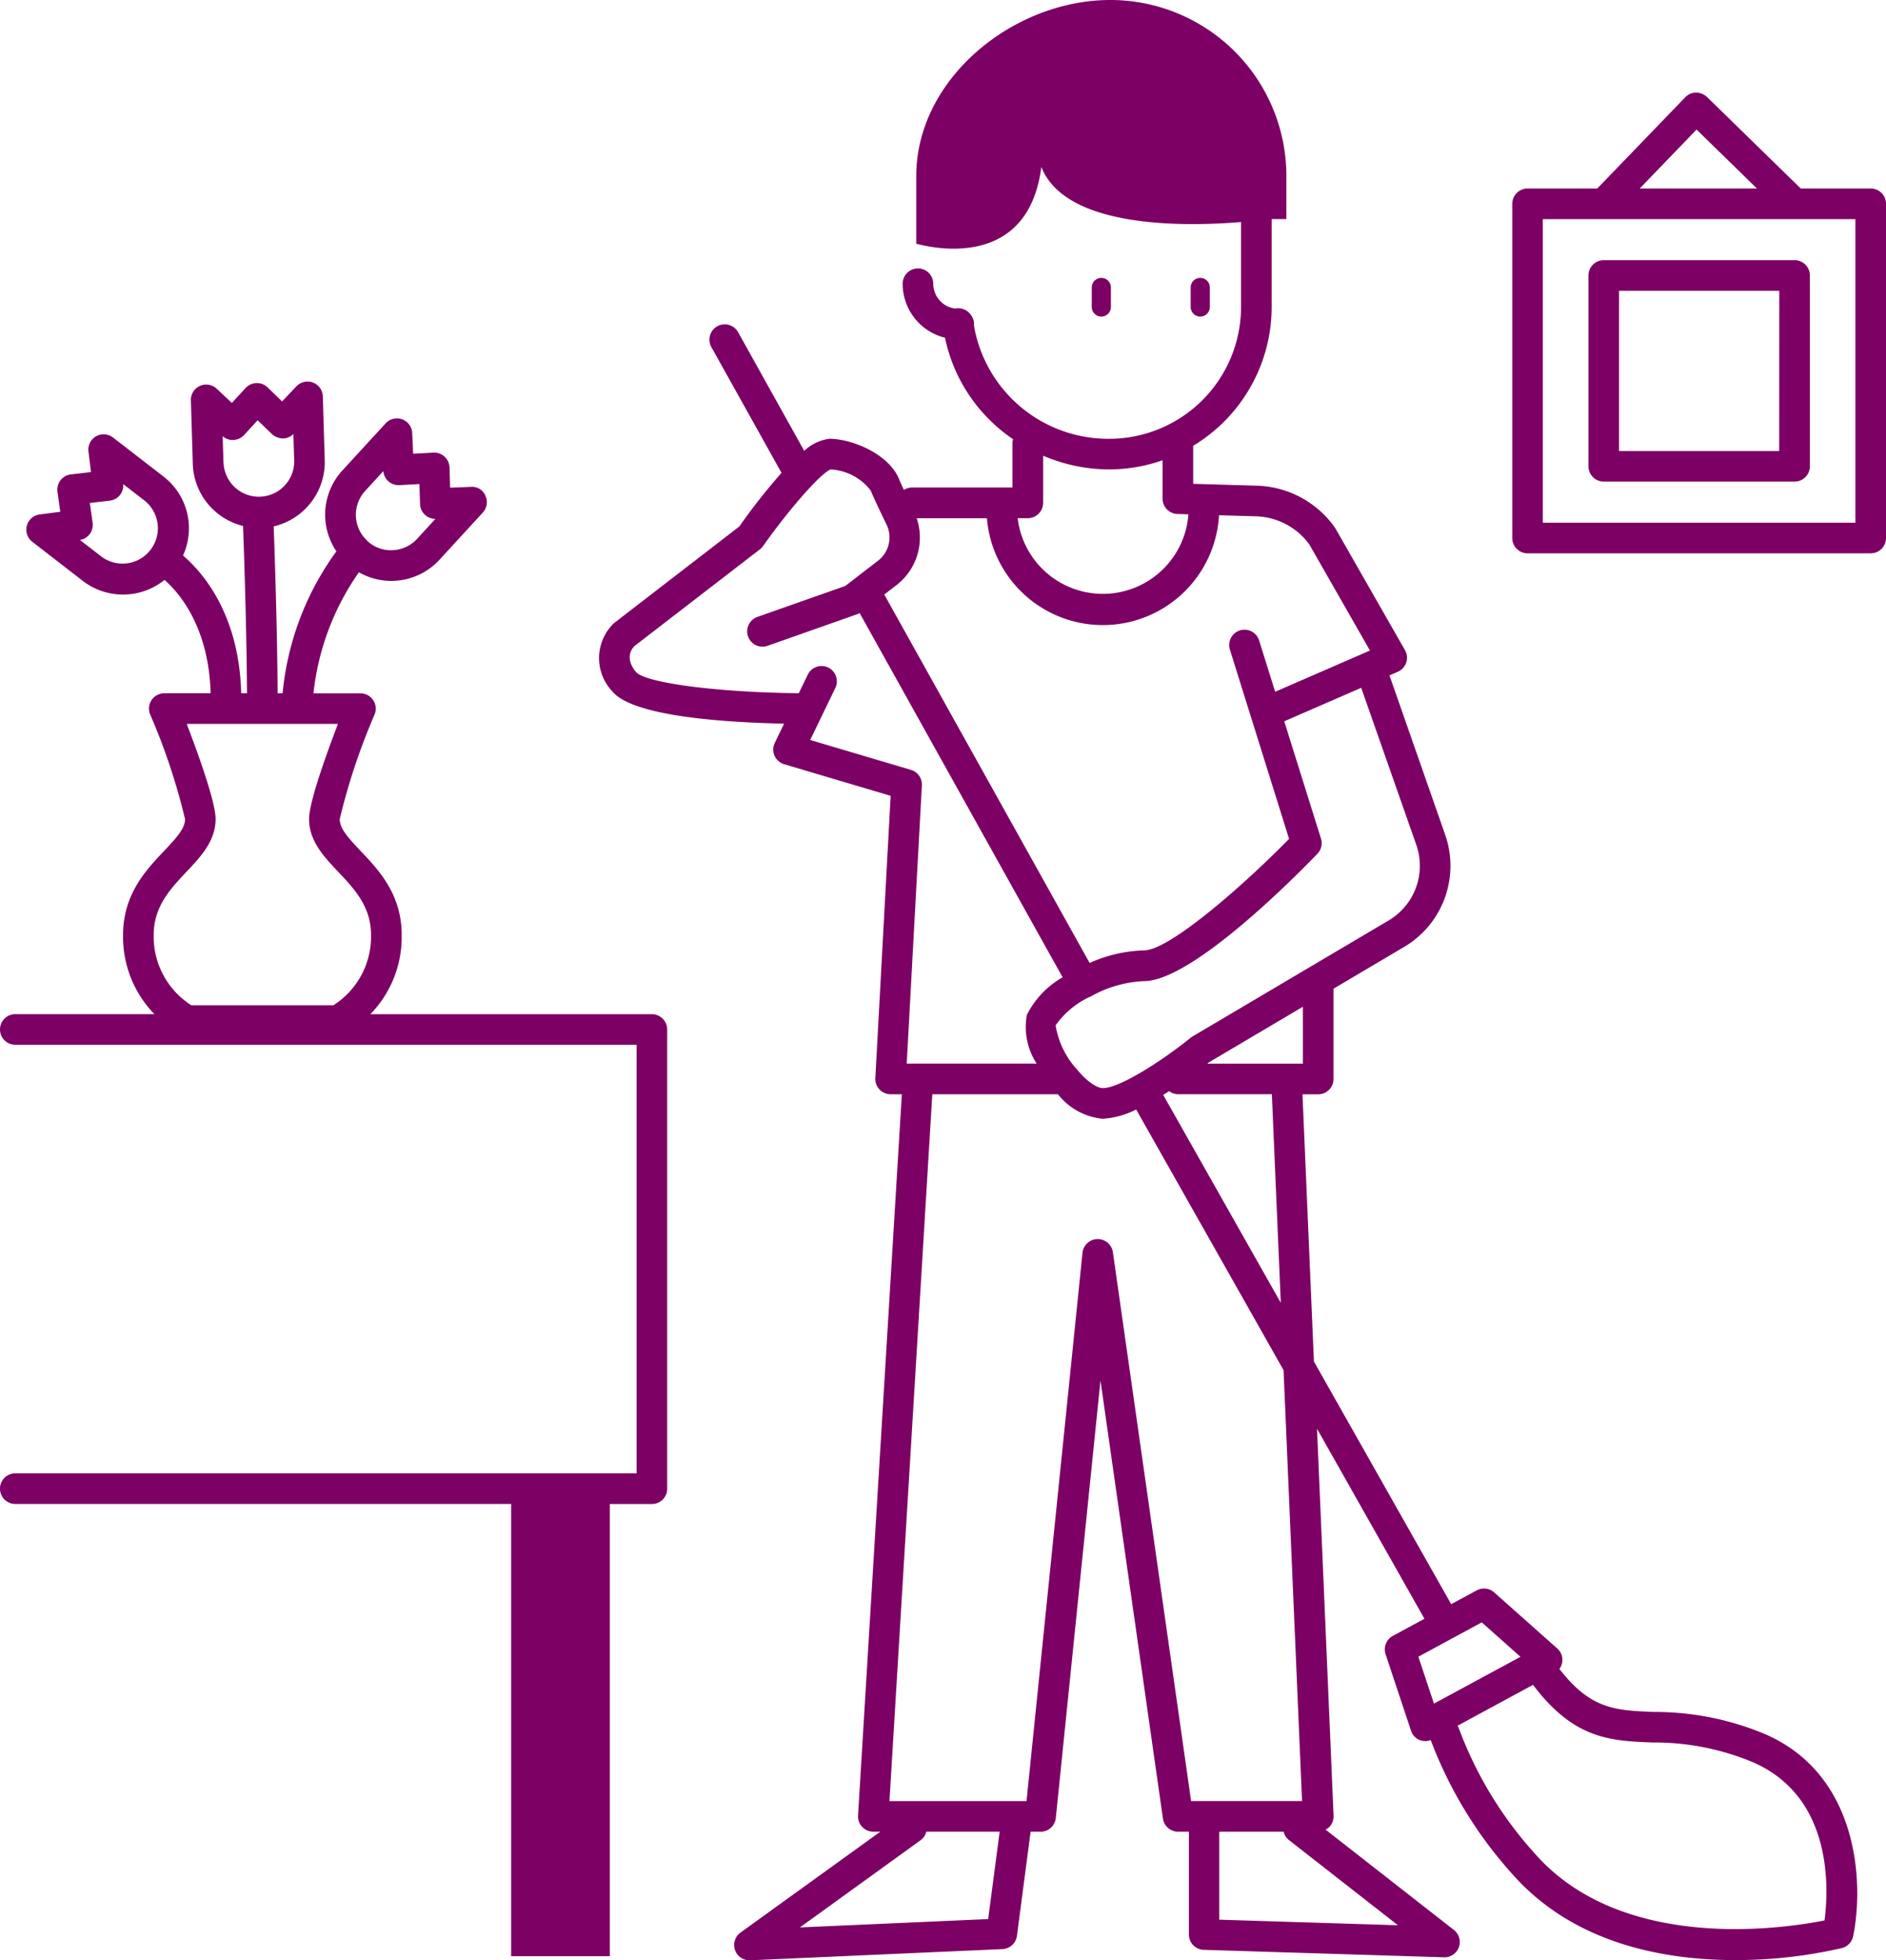
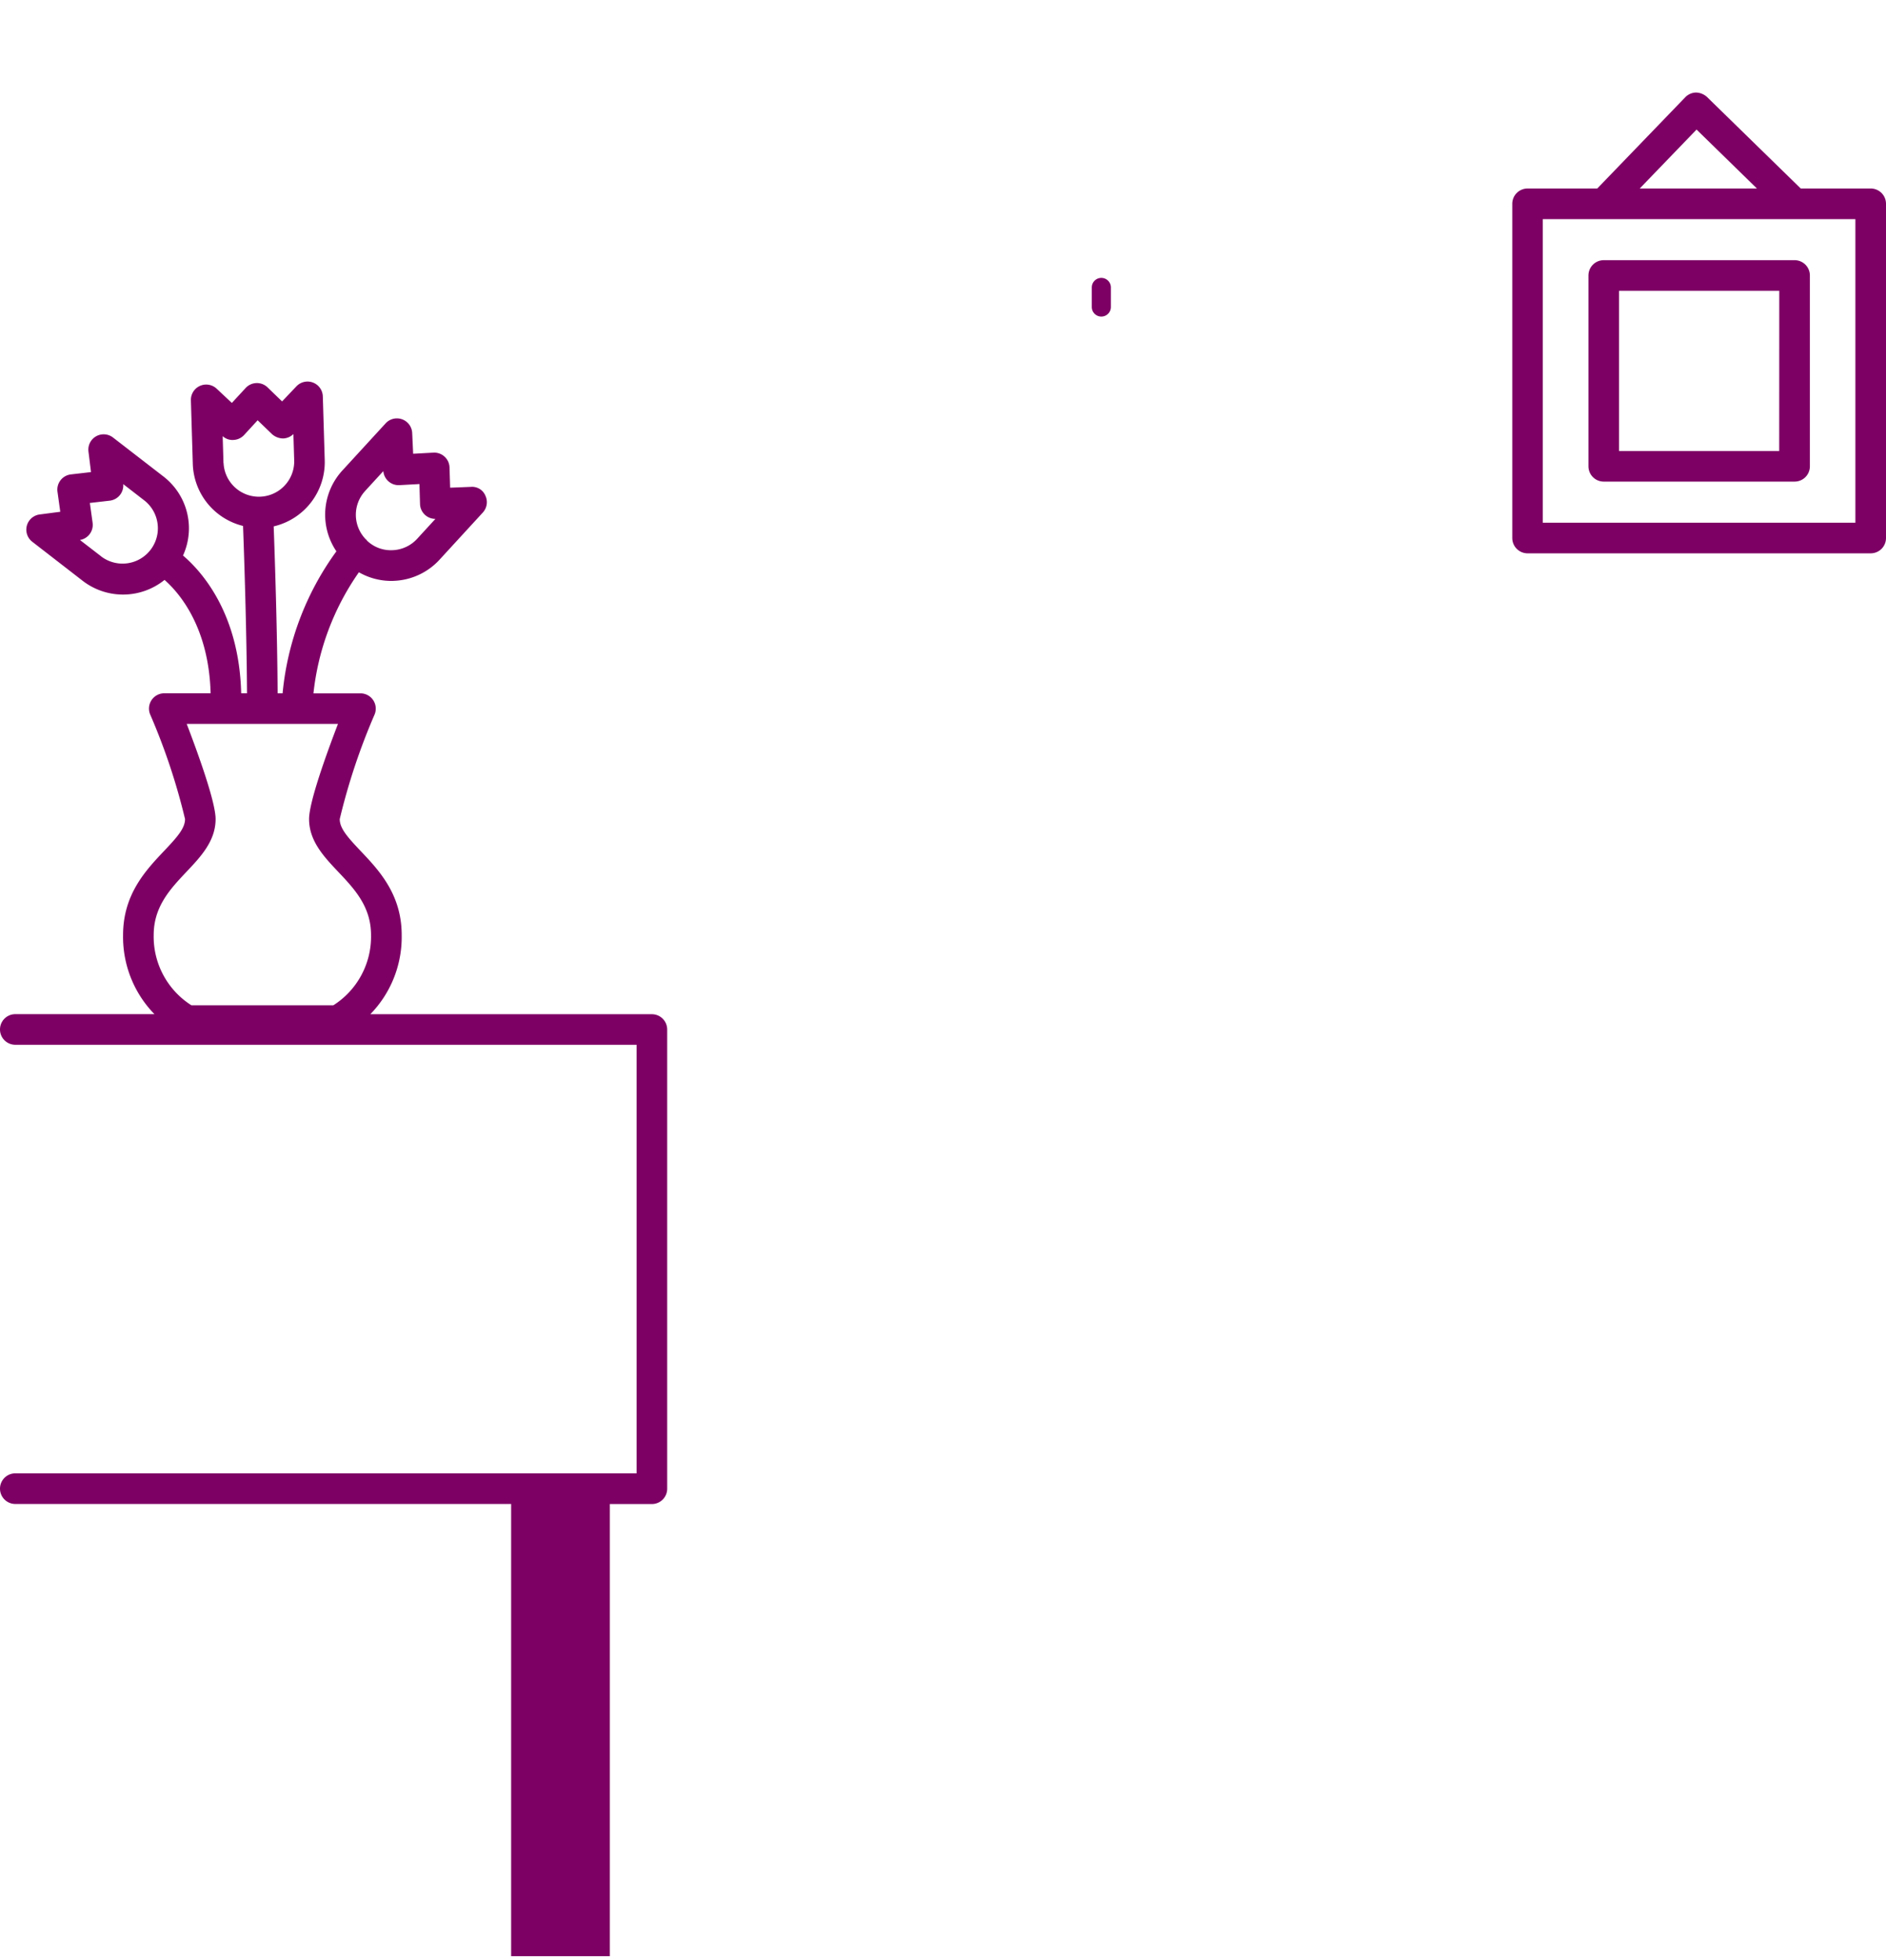
<svg xmlns="http://www.w3.org/2000/svg" width="123.219" height="128.069" viewBox="0 0 123.219 128.069">
  <g transform="translate(-83.221 -20.55)">
    <path d="M155.8,40.607V39.33a.625.625,0,0,0-1.25,0v1.277a.625.625,0,0,0,1.25,0Z" fill="#7d0064" />
-     <path d="M162.263,40.607V39.33a.625.625,0,0,0-1.25,0v1.277a.625.625,0,0,0,1.25,0Z" fill="#7d0064" />
-     <path d="M198.422,133.793a18.69,18.69,0,0,0-7.147-1.4c-2.516-.1-4.132-.166-6.173-2.811a.99.99,0,0,0-.14-1.335l-4.121-3.663a1,1,0,0,0-1.141-.132l-1.669.9L169.064,109.5l-.747-17.457h1.027a1,1,0,0,0,1-1v-5.9l4.631-2.739a6.155,6.155,0,0,0,2.669-7.305L174,64.675l.544-.237a1,1,0,0,0,.469-1.413l-4.536-7.939c-.017-.03-.035-.058-.054-.085a6.468,6.468,0,0,0-5.01-2.718l-4.237-.124V49.674a10.6,10.6,0,0,0,5.128-9.066V34.864h.96V32.05a11.5,11.5,0,0,0-11.5-11.5c-6.351,0-12.68,5.149-12.68,11.5v4.424c.094,0,7.251,2.225,8.171-5.019,1.588,4.059,9.467,3.9,13.048,3.6v5.553a8.62,8.62,0,0,1-8.61,8.61,8.908,8.908,0,0,1-8.839-7.385.983.983,0,0,0-.194-.7,1.018,1.018,0,0,0-.211-.229,1.006,1.006,0,0,0-.74-.209c-.027,0-.054.008-.08.014a1.637,1.637,0,0,1-1.435-1.622,1,1,0,0,0-2,0,3.64,3.64,0,0,0,2.767,3.529,10.618,10.618,0,0,0,4.451,6.63.95.95,0,0,0-.042.207V52.4h-6.588a.976.976,0,0,0-.507.158c-.144-.311-.258-.564-.33-.738-.622-1.5-2.82-2.555-4.485-2.606h-.034a2.937,2.937,0,0,0-1.662.792l-4.337-7.783a1,1,0,0,0-1.746.973l4.6,8.247a38.787,38.787,0,0,0-2.755,3.5l-8.2,6.325a3.166,3.166,0,0,0-.093,4.459c1.365,1.646,7.443,2.022,11.215,2.1l-.607,1.258a1,1,0,0,0,.615,1.393l6.954,2.065-1,18.441a1,1,0,0,0,1,1.055h.732l-2.862,47.117a1,1,0,0,0,1,1.061h.454l-9.133,6.591a1,1,0,0,0,.585,1.811h.044l16.485-.732a1,1,0,0,0,.947-.869l.892-6.8h.647a1,1,0,0,0,1-.9l2.918-28.58,4.08,28.619a1,1,0,0,0,.99.86h.708v6.718a1,1,0,0,0,.969,1l15.694.489h.031a1,1,0,0,0,.616-1.789l-8.384-6.555a1.01,1.01,0,0,0,.248-.172,1,1,0,0,0,.277-.734l-1.082-25.283,7.019,12.415-2.067,1.12a1,1,0,0,0-.473,1.194l1.661,4.993a.975.975,0,0,0,1.289.617,27.578,27.578,0,0,0,5.339,8.763c4.023,4.556,9.926,5.611,14.537,5.611a30.758,30.758,0,0,0,6.989-.786,1,1,0,0,0,.732-.764C205,143.62,204.705,136.427,198.422,133.793ZM166.9,105.666l-7.683-13.587c.131-.08.258-.162.385-.243a.983.983,0,0,0,.575.2h6.139Zm1.445-15.627H162.1l.11-.088,6.134-3.628Zm7.411-14.283a4.147,4.147,0,0,1-1.8,4.923l-12.828,7.588a.932.932,0,0,0-.121.084c-1.683,1.365-4.573,3.286-5.735,3.286-.316,0-.949-.319-1.689-1.219a5.578,5.578,0,0,1-1.394-2.881,5.607,5.607,0,0,1,2.282-1.884l.013,0,.006-.005a7.724,7.724,0,0,1,3.476-1c3.165-.007,9.99-6.932,11.326-8.321a1,1,0,0,0,.233-.992l-2.4-7.662,5.029-2.188Zm-6.988-19.632,3.957,6.926-6.193,2.694-1.049-3.354a1,1,0,1,0-1.908.6l3.866,12.366c-3.1,3.158-7.845,7.281-9.477,7.285a9.293,9.293,0,0,0-3.554.82l-13.416-24.07.816-.629a3.918,3.918,0,0,0,1.3-4.356H147.7a7.6,7.6,0,0,0,15.163-.195l2.478.073A4.468,4.468,0,0,1,168.767,56.124Zm-13.073-4.906a10.549,10.549,0,0,0,3.482-.6V53.13a1,1,0,0,0,.97,1l.717.021a5.605,5.605,0,0,1-11.156.253h.664a1,1,0,0,0,1-1V50.321A10.986,10.986,0,0,0,155.694,51.218Zm-19.54,17.677,1.625-3.367a1,1,0,1,0-1.8-.869l-.57,1.179c-5.211-.047-10-.66-10.636-1.382-.711-.86-.336-1.454-.107-1.694l8.2-6.322a.973.973,0,0,0,.206-.214c1.748-2.466,3.74-4.724,4.409-5.006a3.535,3.535,0,0,1,2.622,1.372c.175.422.516,1.155,1.042,2.238a1.92,1.92,0,0,1-.553,2.347l-2.147,1.654-5.74,2.023a1,1,0,0,0,.664,1.887l5.892-2.077a.934.934,0,0,0,.12-.066L152.646,84.4a5.813,5.813,0,0,0-2.338,2.46,4.393,4.393,0,0,0,.641,3.176H142.46l.99-18.175a1,1,0,0,0-.713-1.014Zm11.626,77.031-12.3.545,7.891-5.7a.984.984,0,0,0,.368-.558h4.793Zm15.1.04v-5.749h4.205a.98.98,0,0,0,.334.536l7.132,5.576Zm5.408-7.749h-7.249l-5.11-35.858a1,1,0,0,0-.991-.859h-.019a1,1,0,0,0-.976.9l-3.657,35.819h-8.955l2.8-46.178h8.21a4.225,4.225,0,0,0,2.924,1.6,5.6,5.6,0,0,0,2.185-.605l9.629,17.028Zm7.6-9.432,4.14-2.244,2.531,2.25-5.653,3.059Zm26.528,17.232c-2.675.531-13.195,2.118-18.9-4.348a25.39,25.39,0,0,1-5-8.244.868.868,0,0,0-.071-.131l4.933-2.671c2.688,3.566,5.078,3.661,7.816,3.765a16.756,16.756,0,0,1,6.449,1.248C203.021,137.89,202.688,144.018,202.424,146.017Z" fill="#7d0064" />
    <path d="M125.811,86.81H107.416a7.229,7.229,0,0,0,2.049-5.171c0-2.662-1.49-4.238-2.689-5.5-.842-.891-1.359-1.468-1.359-2.076a41.306,41.306,0,0,1,2.282-6.844,1,1,0,0,0-.928-1.372H103.7a16.935,16.935,0,0,1,2.969-7.91,4.257,4.257,0,0,0,2.1.565c.063,0,.125,0,.189-.005a4.273,4.273,0,0,0,2.989-1.392l2.817-3.069a1,1,0,0,0,.171-1.1.939.939,0,0,0-.948-.578l-1.357.054-.04-1.322a1,1,0,0,0-1.056-.968l-1.32.072-.063-1.357a1,1,0,0,0-1.735-.63l-2.817,3.07a4.269,4.269,0,0,0-.4,5.292,18.742,18.742,0,0,0-3.515,9.275h-.324c-.028-4.256-.188-9-.258-10.905a4.312,4.312,0,0,0,3.335-4.328l-.125-4.164a1,1,0,0,0-1.726-.657l-.935.985-.952-.919a1,1,0,0,0-1.43.043l-.9.975-.992-.929a1,1,0,0,0-1.684.761l.125,4.164A4.309,4.309,0,0,0,99.1,54.91c.067,1.823.231,6.631.26,10.933h-.382c-.124-5.151-2.508-7.9-3.8-9A4.277,4.277,0,0,0,93.9,51.68L90.6,49.13a1,1,0,0,0-1.6.914l.167,1.348-1.314.152a1,1,0,0,0-.876,1.132l.182,1.309-1.347.176a1,1,0,0,0-.484,1.782l3.294,2.552a4.317,4.317,0,0,0,5.349-.059c1,.88,2.894,3.117,3.011,7.407H93.956a1,1,0,0,0-.929,1.372,41.242,41.242,0,0,1,2.283,6.844c0,.608-.517,1.185-1.36,2.076-1.2,1.266-2.688,2.842-2.688,5.5a7.229,7.229,0,0,0,2.049,5.171h-9.09a1,1,0,0,0,0,2h40.59v28H84.221a1,1,0,0,0,0,2h32.394V148.35h6.449V118.811h2.747a1,1,0,0,0,1-1v-30A1,1,0,0,0,125.811,86.81ZM107.073,52.628l1.193-1.3a1,1,0,0,0,1.052.917l1.306-.072.039,1.306a1,1,0,0,0,1,.97h.006l-1.193,1.3a2.291,2.291,0,0,1-1.6.745,2.245,2.245,0,0,1-1.659-.606h0l-.009-.009c-.019-.02-.027-.045-.048-.064,0,0-.013-.006-.019-.011a2.295,2.295,0,0,1-.065-3.176Zm-9.251-1.82-.053-1.762a.951.951,0,0,0,.7.246,1,1,0,0,0,.7-.323l.885-.962.94.908a1.11,1.11,0,0,0,.717.28,1,1,0,0,0,.679-.287l.053,1.763a2.309,2.309,0,0,1-4.615.137Zm-7.978,6.1-1.4-1.08a1,1,0,0,0,.827-1.125l-.18-1.294,1.3-.15a1,1,0,0,0,.881-1.081l1.394,1.079a2.309,2.309,0,0,1-2.827,3.651ZM95.4,77.51c.938-.992,1.907-2.016,1.907-3.451,0-1.1-1.122-4.217-1.888-6.216h9.883c-.767,2-1.888,5.112-1.888,6.216,0,1.435.969,2.459,1.906,3.451,1.053,1.113,2.142,2.263,2.142,4.129A5.312,5.312,0,0,1,105,86.227H95.727a5.308,5.308,0,0,1-2.465-4.588C93.262,79.773,94.351,78.623,95.4,77.51Z" fill="#7d0064" />
    <path d="M205.44,32.865h-4.57l-6.13-5.984a1.105,1.105,0,0,0-.713-.285,1,1,0,0,0-.7.306l-5.751,5.963h-4.553a1,1,0,0,0-1,1V55.7a1,1,0,0,0,1,1H205.44a1,1,0,0,0,1-1V33.865A1,1,0,0,0,205.44,32.865Zm-11.377-3.851,3.944,3.851H190.35ZM204.44,54.7H184.018V34.865H204.44Z" fill="#7d0064" />
    <path d="M200.463,37.548H188a1,1,0,0,0-1,1V51.014a1,1,0,0,0,1,1h12.467a1,1,0,0,0,1-1V38.548A1,1,0,0,0,200.463,37.548Zm-1,12.466H189V39.548h10.467Z" fill="#7d0064" />
  </g>
</svg>